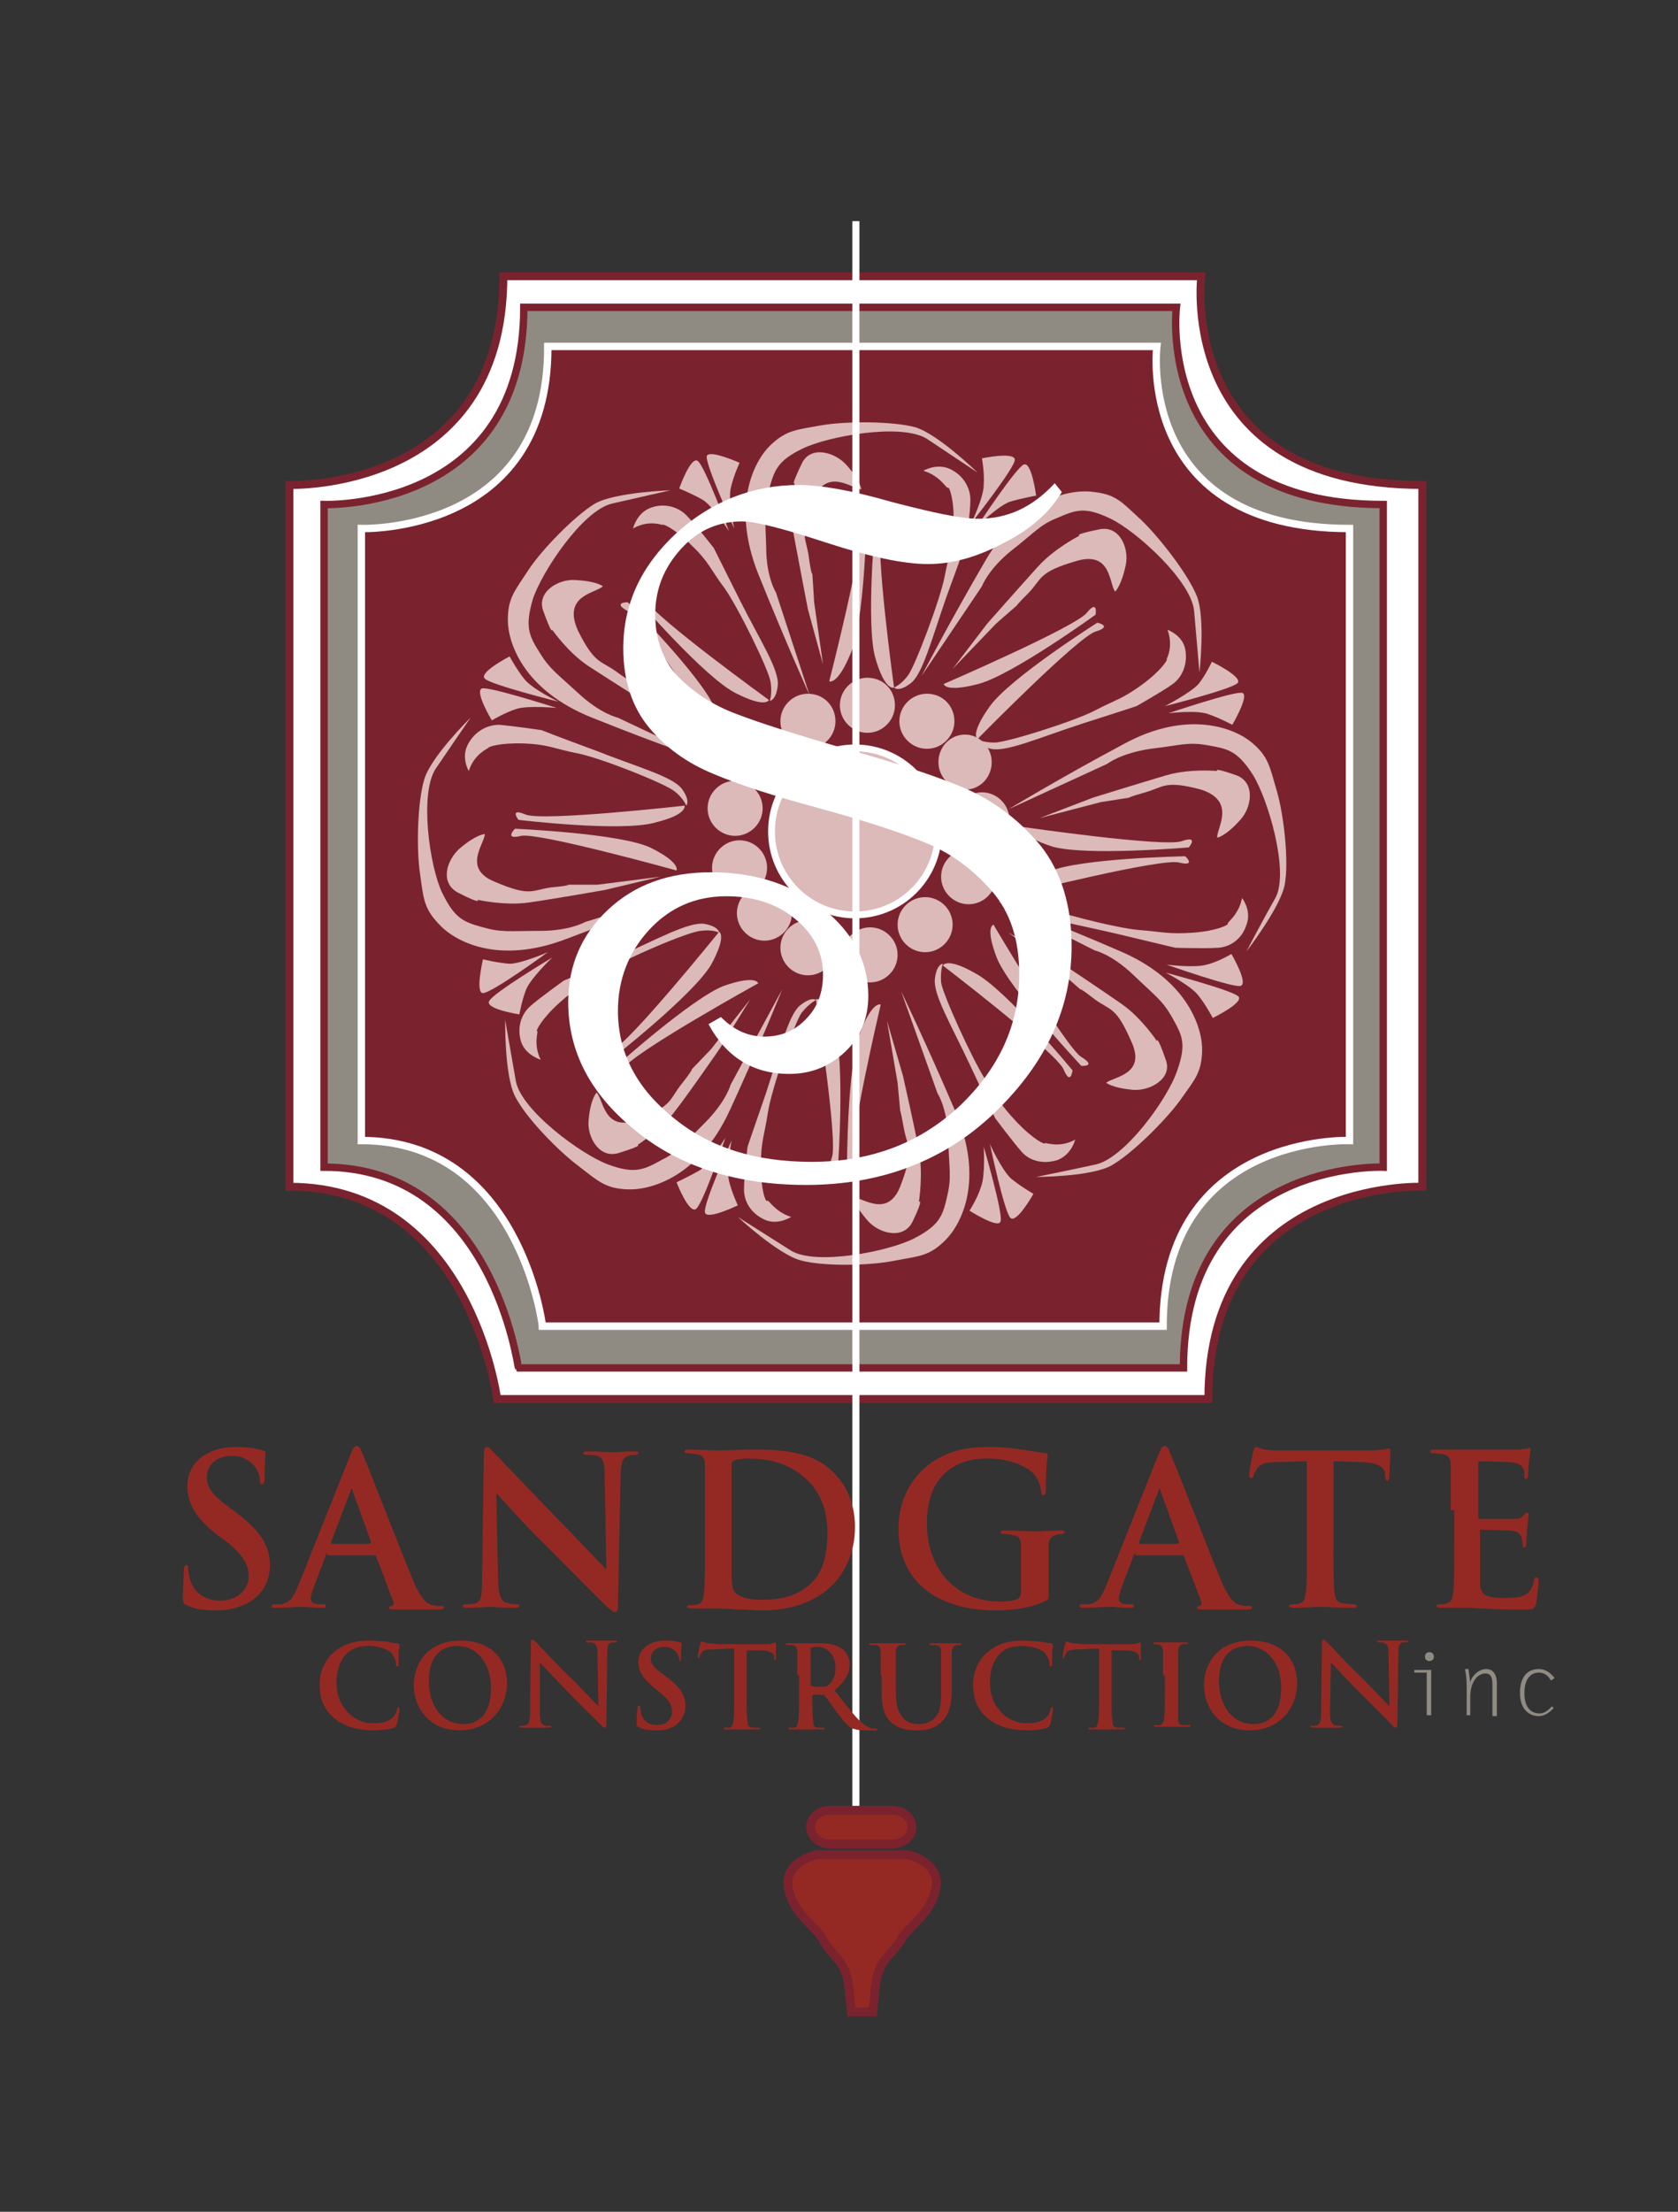
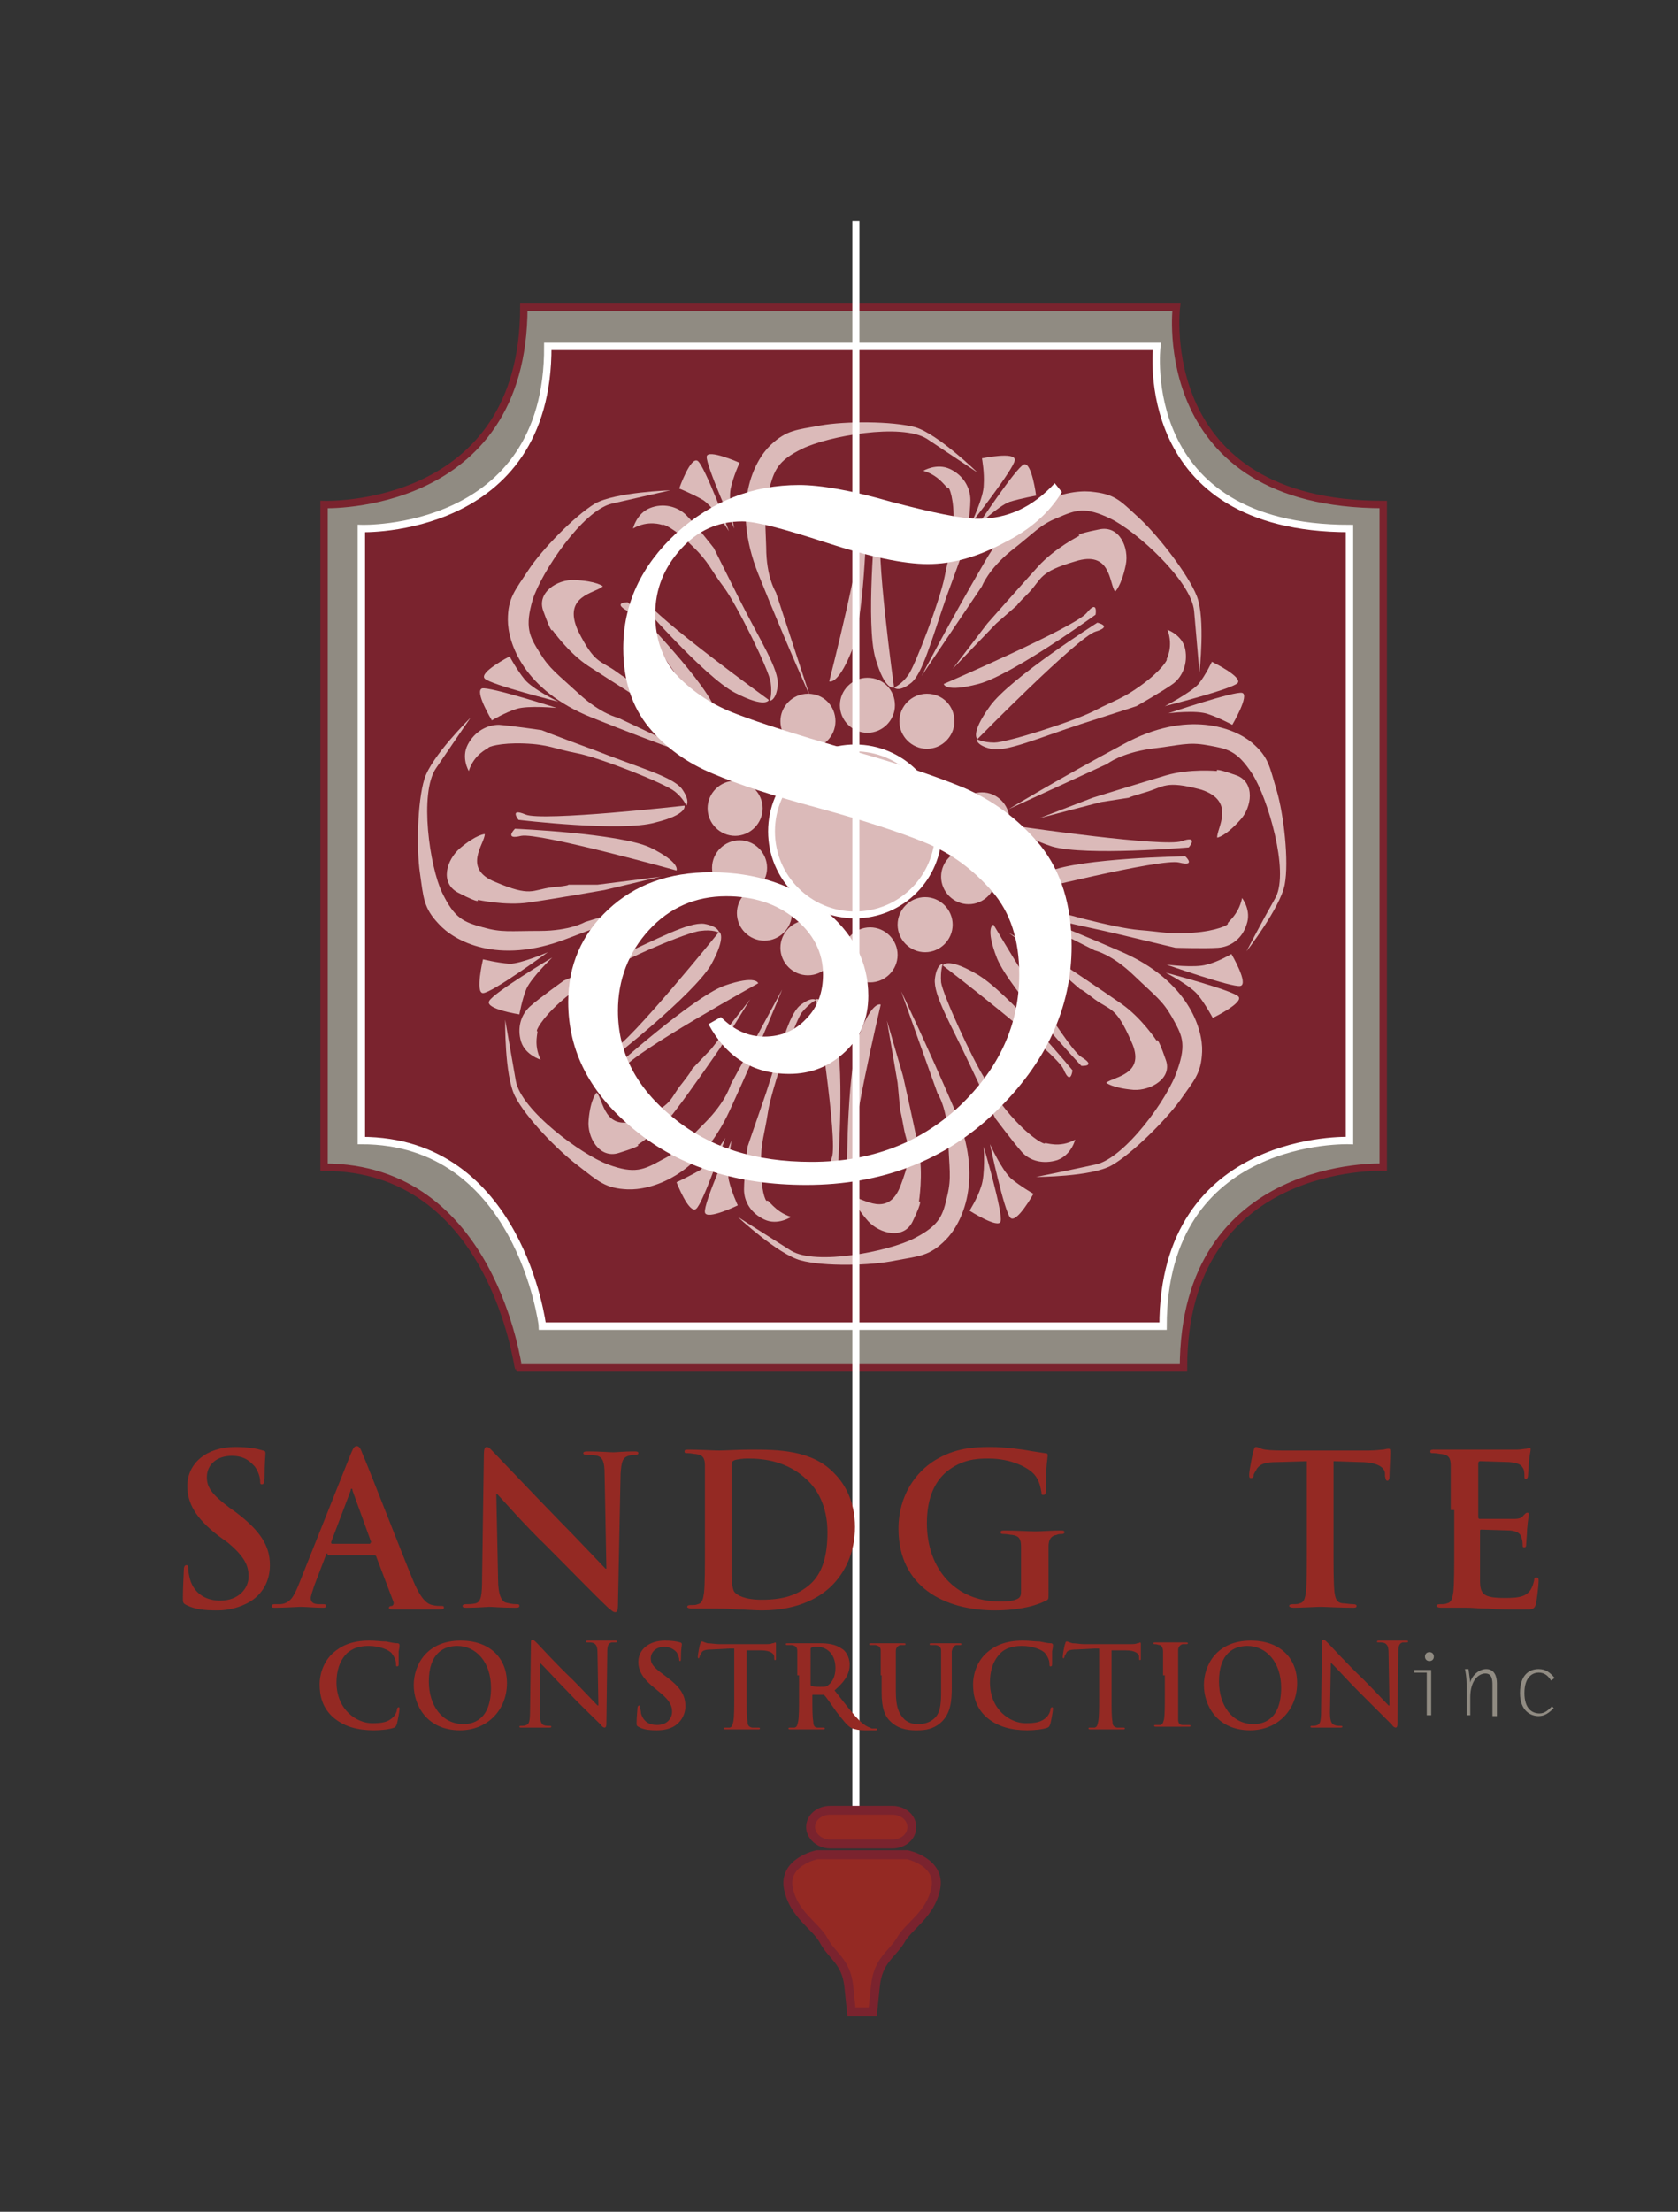
<svg xmlns="http://www.w3.org/2000/svg" version="1.1" id="Layer_1" x="0px" y="0px" viewBox="0 0 189 249" style="enable-background:new 0 0 189 249;" xml:space="preserve">
  <rect x="0" y="0" width="189" height="249" fill="#333333" stroke="none" />
  <style type="text/css">
	.st0{fill:#FFFFFF;stroke:#7A232E;stroke-width:0.886;}
	.st1{fill:#908B82;stroke:#7A232E;stroke-width:0.832;}
	.st2{fill:#7A232E;stroke:#FFFFFF;stroke-width:0.832;}
	.st3{fill:#DBBAB9;}
	.st4{fill:#DBBAB9;stroke:#FFFFFF;stroke-width:0.769;}
	.st5{fill:#FFFFFF;}
	.st6{fill:#908B82;}
	.st7{fill:#942923;}
	.st8{fill:#942923;stroke:#7A232E;}
</style>
-   <path class="st0" d="M32.6,133.6l0-79c0,0,24.1,0.8,24.1-23.5l78.6,0c0,0-2.9,23.5,24.9,23.5l0,79c0,0-24.1-0.9-24.1,23.9l-80.1,0  C56,157.5,52.9,133.6,32.6,133.6z" />
  <path class="st1" d="M36.5,131.4l0-74.6c0,0,22.5,0.8,22.5-22.2l73.5,0c0,0-2.7,22.2,23.3,22.2l0,74.6c0,0-22.5-0.9-22.5,22.6  l-74.9,0C58.3,153.9,55.5,131.4,36.5,131.4z" />
  <path class="st2" d="M40.7,128.4l0-68.9c0,0,21.1,0.7,21-20.5l68.6,0c0,0-2.5,20.5,21.7,20.5l0,68.9c0,0-21-0.8-21,20.9l-69.9,0  C61.1,149.2,58.5,128.4,40.7,128.4z" />
  <g>
    <path class="st3" d="M136.5,74.5c0,0,3.5,1.7,2.9,2.4c-0.7,0.7-8.2,2.6-8.2,2.6s2.9-1.5,3.8-2.5C135.8,76,136.5,74.5,136.5,74.5z" />
    <path class="st3" d="M138.8,81.6c0,0,2-3.4,1.1-3.6c-0.9-0.2-8.3,2.3-8.3,2.3s3.2-0.4,4.5,0.1C137.3,80.8,138.8,81.6,138.8,81.6z" />
  </g>
  <g>
    <path class="st3" d="M138.7,107.4c0,0,2,3.4,1,3.6c-0.9,0.2-8.3-2.4-8.3-2.4s3.2,0.4,4.5,0C137.2,108.3,138.7,107.4,138.7,107.4z" />
    <path class="st3" d="M136.6,114.6c0,0,3.5-1.7,2.9-2.4c-0.6-0.7-8.2-2.7-8.2-2.7s2.9,1.5,3.7,2.6   C135.8,113.1,136.6,114.6,136.6,114.6z" />
  </g>
  <path class="st3" d="M100.8,79.4c0,1.7-1.4,3.1-3.1,3.1c-1.7,0-3.1-1.4-3.1-3.1c0-1.7,1.4-3.1,3.1-3.1  C99.5,76.3,100.8,77.7,100.8,79.4z" />
  <path class="st3" d="M107.5,81.2c0,1.7-1.4,3.1-3.1,3.1c-1.7,0-3.1-1.4-3.1-3.1c0-1.7,1.4-3.1,3.1-3.1  C106.2,78.1,107.5,79.5,107.5,81.2z" />
-   <path class="st3" d="M111.7,85.8c0,1.7-1.3,3.1-3,3.1c-1.6,0-3-1.4-3-3.1c0-1.7,1.3-3.1,3-3.1C110.3,82.7,111.7,84.1,111.7,85.8z" />
  <path class="st3" d="M113.7,92.3c0,1.7-1.4,3.1-3.1,3.1c-1.7,0-3.1-1.4-3.1-3.1c0-1.7,1.4-3.1,3.1-3.1  C112.3,89.2,113.7,90.6,113.7,92.3z" />
  <path class="st3" d="M112.2,98.7c0,1.7-1.4,3.1-3.1,3.1c-1.7,0-3.1-1.4-3.1-3.1c0-1.7,1.4-3.1,3.1-3.1S112.2,97,112.2,98.7z" />
  <path class="st3" d="M107.3,104.1c0,1.7-1.4,3.1-3.1,3.1c-1.7,0-3.1-1.4-3.1-3.1c0-1.7,1.4-3.1,3.1-3.1  C105.9,101,107.3,102.4,107.3,104.1z" />
  <path class="st3" d="M94.1,81.2c0,1.7-1.4,3.1-3.1,3.1c-1.7,0-3.1-1.4-3.1-3.1c0-1.7,1.4-3.1,3.1-3.1C92.8,78.1,94.1,79.5,94.1,81.2  z" />
  <path class="st3" d="M88.5,84.8c0,1.7-1.4,3.1-3.1,3.1s-3.1-1.4-3.1-3.1c0-1.7,1.4-3.1,3.1-3.1S88.5,83.1,88.5,84.8z" />
  <path class="st3" d="M85.9,91c0,1.7-1.4,3.1-3.1,3.1c-1.7,0-3.1-1.4-3.1-3.1c0-1.7,1.4-3.1,3.1-3.1C84.5,87.9,85.9,89.3,85.9,91z" />
  <path class="st3" d="M86.4,97.7c0,1.7-1.4,3.1-3.1,3.1c-1.7,0-3.1-1.4-3.1-3.1c0-1.7,1.4-3.1,3.1-3.1C85,94.6,86.4,96,86.4,97.7z" />
  <path class="st3" d="M89.2,102.8c0,1.7-1.4,3.1-3.1,3.1c-1.7,0-3.1-1.4-3.1-3.1c0-1.7,1.4-3.1,3.1-3.1  C87.9,99.7,89.2,101.1,89.2,102.8z" />
  <path class="st3" d="M94.1,106.7c0,1.7-1.4,3.1-3.1,3.1c-1.7,0-3.1-1.4-3.1-3.1c0-1.7,1.4-3.1,3.1-3.1  C92.8,103.6,94.1,105,94.1,106.7z" />
  <path class="st3" d="M101.1,107.5c0,1.7-1.4,3.1-3.1,3.1c-1.7,0-3.1-1.4-3.1-3.1c0-1.7,1.4-3.1,3.1-3.1  C99.7,104.4,101.1,105.8,101.1,107.5z" />
  <path class="st4" d="M105.7,93.6c0,5.2-4.2,9.4-9.4,9.4c-5.2,0-9.4-4.2-9.4-9.4c0-5.2,4.2-9.4,9.4-9.4  C101.5,84.2,105.7,88.4,105.7,93.6z" />
  <g>
    <path class="st3" d="M81,83.5c0,0-8.5-13.7-10.3-14.7c-1.8-1,0-1,0-1s8.2,8.2,9.8,11.9C82,83.3,81,83.5,81,83.5z" />
    <path class="st3" d="M86.6,78.8c0,0-13-9.4-13.9-11.3c-0.9-1.9-1-0.1-1-0.1s7.6,8.8,11.1,10.6C86.3,79.8,86.6,78.8,86.6,78.8z" />
    <path class="st3" d="M67.9,66c0,0-0.7-0.6-3.2-0.7c-1.9-0.1-4.3,1.4-3.5,3.5c1,2.8,1,2.1,1,2.1s1.8,2.6,4.1,4.1   c2.3,1.5,7.2,4.6,7.2,4.6l5.7,3.1l-5.8-4.1L71,76.6c0,0,0.2,0.3-1.6-1c-1.8-1.3-2.4-0.8-4.3-4.6C63.3,67,67.1,66.8,67.9,66z" />
    <path class="st3" d="M71.3,59.5c0,0,0.4-1.7,1.9-2.3c1.5-0.6,3.1-0.2,4.1,0.8c1,1,3.1,3.7,3.1,3.7s0.6,1.2,2.9,5.8   c2.3,4.6,4.5,7.9,4.3,9.7c-0.2,1.7-0.9,1.7-0.9,1.7s0.3-0.7,0.1-2.1c-0.2-1.4-3.7-8.5-5.2-10.6c-1.6-2.1-1.7-2.9-3.7-4.8   c-1.9-1.9-3.3-2.5-3.3-2.3C74.6,59.1,73,58.5,71.3,59.5z" />
    <path class="st3" d="M75.5,55.2c0,0-6.2,0.2-8.5,1.5c-2.3,1.4-6,5.2-7.5,7.5c-1.5,2.3-2.3,3.1-2.3,5.6c0,2.5,1.7,7.9,9.5,11   c7.7,3.1,13.9,5.2,13.9,5.2l-11-5.2c0,0-1.9-0.4-4.4-2.7c-2.5-2.3-3.3-2.8-4.4-4.6c-1.2-1.9-1.7-2.9-0.8-6c1-3.1,5.6-10,8.9-10.8   C72,56,75.5,55.2,75.5,55.2z" />
  </g>
  <path class="st3" d="M76.5,55c0,0,1.3-3.7,2.1-3.1c0.8,0.6,3.5,7.9,3.5,7.9s-1.7-2.7-2.9-3.5C78,55.6,76.5,55,76.5,55z" />
  <path class="st3" d="M83.3,52.1c0,0-3.6-1.6-3.7-0.7c-0.1,1,3.1,8.1,3.1,8.1s-0.7-3.1-0.4-4.5C82.6,53.6,83.3,52.1,83.3,52.1z" />
  <path class="st3" d="M110.6,51.6c0,0,3.8-0.8,3.7,0.2c-0.1,1-4.9,7.1-4.9,7.1s1.4-2.9,1.4-4.3C110.9,53.2,110.6,51.6,110.6,51.6z" />
  <path class="st3" d="M116.7,55.8c0,0-0.5-3.9-1.4-3.5c-0.9,0.4-5.2,6.9-5.2,6.9s2.3-2.2,3.6-2.7C115,56.1,116.7,55.8,116.7,55.8z" />
  <g>
    <path class="st3" d="M93.4,76.7c0,0,4-15.6,3.5-17.6c-0.5-2,0.7-0.7,0.7-0.7S97.4,70,95.8,73.6C94.3,77.2,93.4,76.7,93.4,76.7z" />
    <path class="st3" d="M100.7,77.4c0,0-2.2-15.9-1.4-17.9c0.7-1.9-0.7-0.8-0.7-0.8s-1.1,11.6,0,15.4C99.7,77.9,100.7,77.4,100.7,77.4   z" />
-     <path class="st3" d="M97,55.1c0,0,0-0.9-1.7-2.8c-1.3-1.4-4-2.2-5-0.1c-1.3,2.7-0.8,2.2-0.8,2.2s-0.6,3.1-0.1,5.8   c0.5,2.7,1.6,8.4,1.6,8.4l1.7,6.2l-1-7l-0.2-3.2c0,0-0.1,0.3-0.4-1.9c-0.3-2.2-1.1-2.3,0.4-6.3C93.1,52.5,95.9,55,97,55.1z" />
    <path class="st3" d="M104,53c0,0,1.5-0.9,3-0.2c1.5,0.7,2.3,2.1,2.3,3.5c0,1.4-0.5,4.8-0.5,4.8s-0.4,1.2-2.2,6.1   c-1.7,4.9-2.7,8.7-4,9.7c-1.4,1.1-1.9,0.5-1.9,0.5s0.8-0.3,1.6-1.4c0.8-1.1,3.6-8.5,4.1-11.1c0.5-2.6,0.9-3.3,1-6   c0.1-2.7-0.5-4.1-0.6-4C106.6,55.1,106,53.6,104,53z" />
    <path class="st3" d="M110.1,53.2c0,0-4.4-4.3-7-5.1c-2.6-0.7-7.9-0.7-10.7-0.2c-2.7,0.5-3.8,0.5-5.6,2.2c-1.8,1.7-4.5,6.7-1.4,14.5   c3.1,7.7,5.8,13.7,5.8,13.7l-3.8-11.6c0,0-1.1-1.7-1.1-5.1c-0.1-3.4-0.3-4.3,0.3-6.4c0.6-2.2,0.9-3.3,3.8-4.7   c2.9-1.4,11.1-2.9,14-1.1C107.1,51.2,110.1,53.2,110.1,53.2z" />
  </g>
  <g>
    <path class="st3" d="M106.3,77c0,0,14.8-6.4,16.1-8c1.3-1.6,1,0.2,1,0.2S114,76,110.2,77C106.4,78,106.3,77,106.3,77z" />
    <path class="st3" d="M110.1,83.2c0,0,11.3-11.5,13.3-12.1c2-0.6,0.2-1,0.2-1s-9.8,6.2-12.1,9.4C109.2,82.7,110.1,83.2,110.1,83.2z" />
    <path class="st3" d="M125.6,66.6c0,0,0.7-0.6,1.2-3c0.4-1.9-0.7-4.5-3-4c-3,0.6-2.2,0.7-2.2,0.7s-2.8,1.4-4.7,3.5   c-1.9,2.1-5.7,6.4-5.7,6.4l-3.9,5.1l4.9-5.1l2.4-2.1c0,0-0.3,0.2,1.3-1.4c1.5-1.6,1.1-2.3,5.2-3.5   C125.2,61.9,124.9,65.7,125.6,66.6z" />
    <path class="st3" d="M131.5,70.9c0,0,1.7,0.6,2,2.2c0.3,1.6-0.3,3.1-1.4,3.9c-1.1,0.8-4.1,2.5-4.1,2.5s-1.2,0.4-6.2,2   c-4.9,1.6-8.5,3.2-10.2,2.8c-1.7-0.4-1.6-1.1-1.6-1.1s0.7,0.4,2,0.4c1.4,0,9-2.4,11.3-3.6c2.3-1.2,3.1-1.3,5.3-2.9   c2.2-1.6,3-2.9,2.8-2.9C131.4,74.2,132.2,72.8,131.5,70.9z" />
    <path class="st3" d="M135.1,75.7c0,0,0.7-6.1-0.3-8.6c-1-2.5-4.3-6.7-6.3-8.6c-2.1-1.9-2.7-2.8-5.2-3.1c-2.5-0.4-8.1,0.5-12.3,7.7   c-4.2,7.2-7.2,13-7.2,13l6.8-10.1c0,0,0.7-1.9,3.3-4c2.7-2.1,3.2-2.9,5.2-3.7c2.1-0.9,3.1-1.3,6,0.1c2.9,1.4,9.1,7,9.4,10.4   C134.8,72.2,135.1,75.7,135.1,75.7z" />
  </g>
  <g>
    <path class="st3" d="M115.2,93.1c0,0,15.9,2.3,17.9,1.6c2-0.7,0.8,0.7,0.8,0.7s-11.6,1-15.4-0.1C114.8,94.1,115.2,93.1,115.2,93.1z   " />
    <path class="st3" d="M115.2,100.5c0,0,15.6-3.9,17.6-3.4c2,0.5,0.7-0.7,0.7-0.7s-11.7,0.2-15.3,1.7   C114.7,99.6,115.2,100.5,115.2,100.5z" />
    <path class="st3" d="M137.1,94.3c0,0,0.9-0.1,2.6-2c1.3-1.4,1.7-4.2-0.4-5c-2.8-1-2.2-0.5-2.2-0.5s-3.1-0.3-5.8,0.5   c-2.7,0.8-8.2,2.5-8.2,2.5l-6,2.3l6.9-1.8l3.2-0.5c0,0-0.3,0,1.8-0.6c2.1-0.6,2.2-1.4,6.3-0.3C139.3,90.2,137,93.3,137.1,94.3z" />
    <path class="st3" d="M139.9,101.1c0,0,1.1,1.4,0.5,3c-0.5,1.6-1.8,2.5-3.2,2.6c-1.4,0.1-4.8,0-4.8,0s-1.3-0.3-6.3-1.5   c-5-1.2-8.9-1.7-10.1-3c-1.2-1.3-0.7-1.8-0.7-1.8s0.4,0.7,1.5,1.4c1.2,0.7,8.9,2.7,11.5,2.9c2.6,0.2,3.3,0.5,6.1,0.3   c2.7-0.2,4-0.9,3.9-1C138.1,103.9,139.5,103.1,139.9,101.1z" />
    <path class="st3" d="M140.4,107.1c0,0,3.8-4.9,4.3-7.5c0.5-2.6-0.1-7.9-0.9-10.6c-0.8-2.7-0.9-3.8-2.8-5.4   c-1.9-1.6-7.2-3.8-14.5,0.2c-7.3,3.9-12.9,7.3-12.9,7.3l11.1-5.1c0,0,1.5-1.2,4.9-1.7c3.4-0.4,4.2-0.8,6.4-0.4   c2.2,0.4,3.3,0.5,5.1,3.3c1.7,2.7,4.1,10.8,2.6,13.8C142,104,140.4,107.1,140.4,107.1z" />
  </g>
  <g>
    <path class="st3" d="M111.9,104.1c0,0,8.2,13.9,9.9,14.9c1.8,1.1,0,1,0,1s-8-8.5-9.5-12.1C110.9,104.3,111.9,104.1,111.9,104.1z" />
    <path class="st3" d="M106.2,108.7c0,0,12.8,9.8,13.6,11.7c0.8,1.9,1,0.1,1,0.1s-7.4-9-10.9-10.9   C106.6,107.7,106.2,108.7,106.2,108.7z" />
    <path class="st3" d="M124.6,121.9c0,0,0.7,0.6,3.1,0.8c1.9,0.1,4.4-1.3,3.6-3.4c-1-2.9-1-2.1-1-2.1s-1.7-2.6-4-4.2   c-2.3-1.6-7.1-4.8-7.1-4.8l-5.6-3.2l5.7,4.3l2.4,2.1c0,0-0.2-0.3,1.6,1.1c1.8,1.3,2.4,0.8,4.1,4.7   C129.2,121,125.4,121.2,124.6,121.9z" />
    <path class="st3" d="M121.1,128.3c0,0-0.4,1.7-2,2.3c-1.6,0.5-3.1,0.1-4-0.9c-0.9-1-3-3.8-3-3.8s-0.6-1.2-2.8-5.9   c-2.2-4.7-4.2-8-4-9.8c0.2-1.7,0.9-1.7,0.9-1.7s-0.3,0.7-0.2,2.1c0.2,1.4,3.5,8.6,4.9,10.8c1.5,2.2,1.7,2.9,3.6,4.9   c1.9,2,3.2,2.6,3.2,2.4C117.8,128.6,119.3,129.3,121.1,128.3z" />
    <path class="st3" d="M116.7,132.5c0,0,6.2,0,8.5-1.3c2.3-1.3,6.1-5.1,7.7-7.3c1.6-2.3,2.4-3,2.5-5.5c0.1-2.5-1.5-8-9.2-11.3   c-7.6-3.3-13.8-5.6-13.8-5.6l10.9,5.5c0,0,1.9,0.4,4.4,2.8c2.5,2.4,3.2,2.8,4.3,4.7c1.1,2,1.7,2.9,0.6,6c-1,3.1-5.9,9.9-9.2,10.6   C120.2,131.8,116.7,132.5,116.7,132.5z" />
  </g>
  <g>
    <path class="st3" d="M99.2,113.1c0,0-3.7,15.7-3.1,17.7c0.5,2-0.7,0.7-0.7,0.7s0-11.7,1.5-15.3C98.3,112.6,99.2,113.1,99.2,113.1z" />
    <path class="st3" d="M91.9,112.5c0,0,2.5,15.9,1.8,17.8c-0.7,2,0.7,0.8,0.7,0.8s0.8-11.6-0.4-15.4C92.9,112,91.9,112.5,91.9,112.5z   " />
    <path class="st3" d="M96.1,134.8c0,0,0.1,0.9,1.7,2.7c1.3,1.4,4,2.1,5,0c1.3-2.7,0.7-2.2,0.7-2.2s0.5-3.1,0-5.8   c-0.5-2.7-1.8-8.4-1.8-8.4l-1.8-6.2l1.2,7l0.3,3.2c0,0,0-0.3,0.4,1.9c0.4,2.2,1.2,2.3-0.3,6.3C100.1,137.3,97.2,134.8,96.1,134.8z" />
    <path class="st3" d="M89.1,137c0,0-1.5,1-3,0.3c-1.5-0.7-2.3-2-2.3-3.4c0-1.4,0.4-4.8,0.4-4.8s0.4-1.2,2.1-6.1   c1.6-4.9,2.5-8.7,3.8-9.8c1.4-1.1,1.8-0.6,1.8-0.6s-0.7,0.3-1.6,1.4c-0.8,1.1-3.4,8.6-3.8,11.2c-0.4,2.6-0.8,3.3-0.8,6   c0,2.7,0.5,4.1,0.7,4C86.5,134.9,87.2,136.4,89.1,137z" />
    <path class="st3" d="M83.1,137c0,0,4.5,4.2,7.1,4.9c2.6,0.7,7.9,0.6,10.7,0c2.7-0.5,3.8-0.5,5.6-2.3c1.8-1.8,4.4-6.8,1.1-14.5   c-3.3-7.7-6.1-13.5-6.1-13.5l4.1,11.5c0,0,1.1,1.6,1.2,5.1c0.1,3.4,0.4,4.3-0.1,6.4c-0.5,2.2-0.8,3.3-3.7,4.8   c-2.9,1.5-11.1,3.1-13.9,1.4C86.1,138.9,83.1,137,83.1,137z" />
  </g>
  <g>
    <path class="st3" d="M116.4,134.4c0,0-1.9,3.4-2.6,2.7c-0.7-0.7-2.3-8.3-2.3-8.3s1.3,2.9,2.4,3.9   C115,133.6,116.4,134.4,116.4,134.4z" />
    <path class="st3" d="M109.2,136.3c0,0,3.3,2.1,3.5,1.2c0.3-0.9-1.9-8.4-1.9-8.4s0.2,3.2-0.3,4.5   C110.1,134.9,109.2,136.3,109.2,136.3z" />
  </g>
  <g>
    <path class="st3" d="M85.4,110.7c0,0-14.1,7.8-15.2,9.6c-1.1,1.7-1-0.1-1-0.1s8.7-7.8,12.3-9.2C85.2,109.7,85.4,110.7,85.4,110.7z" />
    <path class="st3" d="M81,104.9c0,0-10.1,12.5-12,13.3c-1.9,0.8-0.1,1-0.1,1s9.2-7.2,11.2-10.6C81.9,105.3,81,104.9,81,104.9z" />
    <path class="st3" d="M67.2,123c0,0-0.7,0.7-0.9,3.1c-0.2,1.9,1.2,4.4,3.4,3.7c2.9-0.9,2.1-0.9,2.1-0.9s2.7-1.7,4.3-3.9   c1.7-2.2,5-7,5-7l3.4-5.5l-4.4,5.6l-2.2,2.3c0,0,0.3-0.2-1.1,1.6c-1.4,1.7-0.9,2.4-4.8,4C68,127.6,68,123.8,67.2,123z" />
    <path class="st3" d="M60.9,119.3c0,0-1.7-0.5-2.2-2c-0.5-1.6,0-3.1,1-4c1-0.9,3.8-2.9,3.8-2.9s1.2-0.5,5.9-2.6   c4.7-2.1,8.1-4,9.9-3.8c1.7,0.3,1.7,1,1.7,1s-0.7-0.4-2.1-0.2c-1.4,0.1-8.7,3.2-10.9,4.7c-2.2,1.4-3,1.6-5,3.4   c-2,1.8-2.7,3.2-2.5,3.2C60.7,116,60,117.5,60.9,119.3z" />
    <path class="st3" d="M56.9,114.8c0,0-0.1,6.2,1.1,8.6c1.2,2.4,4.9,6.2,7.2,7.9c2.2,1.7,3,2.5,5.5,2.6c2.5,0.1,8-1.3,11.5-8.9   c3.5-7.6,5.9-13.6,5.9-13.6l-5.8,10.7c0,0-0.5,1.9-2.9,4.3c-2.4,2.4-2.9,3.2-4.9,4.2c-2,1.1-3,1.6-6,0.5c-3-1.1-9.8-6.1-10.4-9.4   C57.5,118.3,56.9,114.8,56.9,114.8z" />
  </g>
  <g>
    <path class="st3" d="M83.1,135.7c0,0-3.5,1.7-3.7,0.8c-0.2-1,3-8.1,3-8.1s-0.6,3.2-0.3,4.5C82.4,134.2,83.1,135.7,83.1,135.7z" />
    <path class="st3" d="M76.2,133.1c0,0,1.4,3.6,2.2,3c0.8-0.6,3.3-8,3.3-8s-1.7,2.7-2.8,3.6C77.7,132.4,76.2,133.1,76.2,133.1z" />
  </g>
  <g>
    <path class="st3" d="M76.2,98c0,0-15.5-4.3-17.5-3.9c-2,0.5-0.7-0.8-0.7-0.8s11.7,0.5,15.2,2.1C76.7,97.1,76.2,98,76.2,98z" />
    <path class="st3" d="M77.1,90.7c0,0-16,1.8-17.9,1c-1.9-0.8-0.8,0.6-0.8,0.6s11.6,1.4,15.4,0.3C77.5,91.7,77.1,90.7,77.1,90.7z" />
    <path class="st3" d="M54.6,93.9c0,0-0.9,0-2.8,1.6c-1.5,1.3-2.3,3.9-0.2,5c2.7,1.4,2.2,0.8,2.2,0.8s3.1,0.7,5.8,0.3   c2.8-0.4,8.5-1.4,8.5-1.4l6.3-1.5l-7.1,0.9L64,99.6c0,0,0.3,0.1-1.9,0.3c-2.2,0.3-2.3,1.1-6.3-0.6C52,97.8,54.6,95,54.6,93.9z" />
    <path class="st3" d="M52.8,86.8c0,0-0.9-1.5-0.1-3c0.8-1.5,2.2-2.2,3.5-2.2c1.4,0.1,4.8,0.6,4.8,0.6s1.2,0.5,6.1,2.3   c4.8,1.9,8.6,2.9,9.7,4.3c1,1.4,0.5,1.9,0.5,1.9s-0.3-0.8-1.3-1.6c-1.1-0.9-8.4-3.8-11-4.3c-2.6-0.5-3.2-1-6-1.1   c-2.7-0.1-4.1,0.4-4,0.5C54.9,84.3,53.4,84.9,52.8,86.8z" />
    <path class="st3" d="M53,80.8c0,0-4.4,4.3-5.2,6.9c-0.8,2.6-0.9,7.9-0.5,10.6c0.4,2.8,0.4,3.9,2.1,5.7c1.7,1.9,6.6,4.7,14.4,1.7   c7.8-2.9,13.8-5.5,13.8-5.5l-11.7,3.6c0,0-1.7,1-5.1,1c-3.4,0-4.3,0.2-6.4-0.4c-2.2-0.6-3.2-1-4.6-3.9c-1.4-2.9-2.6-11.2-0.7-14   C51,83.7,53,80.8,53,80.8z" />
  </g>
  <g>
    <path class="st3" d="M55.4,81.1c0,0-2-3.3-1.1-3.6c0.9-0.2,8.4,2.2,8.4,2.2s-3.2-0.3-4.5,0.1C56.9,80.2,55.4,81.1,55.4,81.1z" />
    <path class="st3" d="M57.4,73.9c0,0-3.5,1.8-2.8,2.5c0.7,0.7,8.3,2.6,8.3,2.6s-2.9-1.4-3.8-2.5C58.2,75.4,57.4,73.9,57.4,73.9z" />
  </g>
  <g>
    <path class="st3" d="M58.5,114.2c0,0-3.9-0.6-3.4-1.5c0.4-0.9,7.1-4.9,7.1-4.9s-2.3,2.2-2.9,3.5C58.8,112.5,58.5,114.2,58.5,114.2z   " />
    <path class="st3" d="M54.4,108c0,0-0.9,3.8,0,3.8c1,0,7.3-4.6,7.3-4.6s-3,1.3-4.3,1.3C56,108.4,54.4,108,54.4,108z" />
  </g>
  <g>
    <path class="st5" d="M119.6,55.4c-1.4,2.3-3.5,4.2-6.5,5.7c-3,1.6-5.8,2.4-8.6,2.4c-2.7,0-6.5-0.8-11.4-2.4c-4.9-1.6-8-2.4-9.5-2.4   c-2.7,0-5,1-6.9,3.1c-1.9,2.1-2.9,4.5-2.9,7.4c0,2.8,0.9,5.2,2.6,7c1.8,1.8,3.9,3.2,6.6,4.2c2.6,1,6.7,2.3,12.2,3.9   c5.5,1.5,10,3,13.4,4.4c3.4,1.5,6.2,3.6,8.6,6.5c2.3,2.9,3.5,6.7,3.5,11.3c0,7-2.9,13.2-8.6,18.7c-5.7,5.5-12.9,8.2-21.3,8.2   c-7.7,0-14.2-2-19.2-6.1c-5.1-4.1-7.6-8.9-7.6-14.5c0-4.1,1.5-7.6,4.5-10.4c3-2.8,6.8-4.2,11.6-4.2c5,0,9.2,1.4,12.6,4.1   c3.4,2.7,5.1,6,5.1,9.8c0,2.6-0.9,4.7-2.6,6.3c-1.8,1.7-3.9,2.5-6.3,2.5c-4.1,0-7.1-1.9-9.1-5.6l1.4-0.8c1.5,1.5,3.1,2.2,4.9,2.2   c1.9,0,3.5-0.7,4.7-2c1.3-1.3,1.9-3,1.9-5c0-2.5-1.1-4.6-3.2-6.3c-2.1-1.7-4.7-2.5-7.7-2.5c-3.5,0-6.4,1.3-8.7,3.8   c-2.3,2.5-3.5,5.6-3.5,9.1c0,4.7,2.1,8.7,6.2,12c4.1,3.4,9.3,5,15.6,5c6.7,0,12.2-2.1,16.7-6.3c4.4-4.2,6.7-9.1,6.7-14.8   c0-3.9-1-7-3.1-9.4c-2.1-2.4-4.5-4.2-7.4-5.4c-2.9-1.2-6.9-2.5-12-3.9c-5.2-1.4-9.2-2.7-12-3.9c-2.9-1.2-5.3-2.9-7.2-5.2   c-1.9-2.3-2.9-5.3-2.9-8.9c0-5,2-9.3,6-13c4-3.6,8.6-5.4,13.8-5.4c2.4,0,5.9,0.6,10.4,1.9c4.6,1.2,7.8,1.9,9.8,1.9   c3.3,0,6.1-1.3,8.6-4L119.6,55.4z" />
  </g>
  <rect x="96" y="24.9" class="st5" width="0.8" height="180.8" />
  <g>
    <path class="st6" d="M160.8,188.3h-1.5V188h1.9v5.1h-0.5V188.3z M161.5,186.5c0,0.3-0.2,0.5-0.5,0.5c-0.3,0-0.5-0.2-0.5-0.5   c0-0.3,0.2-0.5,0.5-0.5C161.3,186,161.5,186.2,161.5,186.5z" />
    <path class="st6" d="M165.7,193.1h-0.5v-2.6c0-0.9,0-1.7-0.2-2.6h0.4l0.2,1.5h0c0.2-0.8,1-1.5,1.8-1.5c0.9,0,1.2,0.8,1.2,1.6v3.7   h-0.5v-3.4c0-0.6,0-1.4-0.8-1.4c-0.7,0-1.7,0.7-1.7,2.7V193.1z" />
    <path class="st6" d="M175,192.3c-0.5,0.5-1,0.9-1.7,0.9c-0.9,0-2.1-0.6-2.1-2.6c0-2.1,1.1-2.7,2.1-2.7c0.8,0,1.3,0.4,1.8,1   l-0.4,0.3c-0.3-0.5-0.7-0.9-1.4-0.9c-0.6,0-1.6,0.4-1.6,2.3c0,1.8,0.9,2.3,1.7,2.3c0.6,0,1-0.4,1.4-0.8L175,192.3z" />
  </g>
  <g>
    <path class="st7" d="M21,180.7c-0.4-0.2-0.4-0.3-0.4-0.8c0-1.3,0.1-2.7,0.1-3.1c0-0.4,0.1-0.6,0.3-0.6c0.2,0,0.2,0.2,0.2,0.4   c0,0.3,0.1,0.8,0.2,1.2c0.5,1.7,1.9,2.4,3.4,2.4c2.1,0,3.2-1.4,3.2-2.7c0-1.2-0.4-2.2-2.3-3.8l-1.1-0.8c-2.6-2-3.5-3.7-3.5-5.6   c0-2.6,2.2-4.4,5.4-4.4c1.5,0,2.5,0.2,3.1,0.4c0.2,0,0.3,0.1,0.3,0.3c0,0.3-0.1,1-0.1,2.8c0,0.5-0.1,0.7-0.3,0.7   c-0.2,0-0.2-0.1-0.2-0.4c0-0.2-0.1-0.9-0.6-1.6c-0.4-0.4-1-1.2-2.6-1.2c-1.7,0-2.8,1-2.8,2.4c0,1.1,0.5,1.9,2.5,3.4l0.7,0.5   c2.8,2.1,3.9,3.8,3.9,6c0,1.4-0.5,3-2.2,4.1c-1.2,0.7-2.5,1-3.7,1C23,181.3,22,181.2,21,180.7z" />
    <path class="st7" d="M36.9,174.9c-0.1,0-0.2,0-0.2,0.2l-1.3,3.4c-0.2,0.6-0.4,1.2-0.4,1.4c0,0.4,0.2,0.7,0.9,0.7h0.4   c0.3,0,0.4,0,0.4,0.2c0,0.2-0.1,0.2-0.4,0.2c-0.8,0-1.8-0.1-2.5-0.1c-0.3,0-1.6,0.1-2.8,0.1c-0.3,0-0.4,0-0.4-0.2   c0-0.1,0.1-0.2,0.3-0.2c0.2,0,0.5,0,0.7,0c1.1-0.1,1.5-0.9,2-2.1l5.9-14.8c0.3-0.7,0.4-0.9,0.7-0.9c0.2,0,0.4,0.2,0.6,0.8   c0.6,1.3,4.3,10.9,5.8,14.5c0.9,2.1,1.6,2.5,2.1,2.6c0.4,0.1,0.7,0.1,1,0.1c0.2,0,0.3,0,0.3,0.2c0,0.2-0.2,0.2-1.1,0.2   c-0.8,0-2.6,0-4.4,0c-0.4,0-0.7,0-0.7-0.2c0-0.1,0.1-0.2,0.3-0.2c0.2,0,0.3-0.3,0.2-0.5l-1.9-5c0-0.1-0.1-0.2-0.2-0.2H36.9z    M41.7,173.7c0.1,0,0.1-0.1,0.1-0.1l-2.1-5.8c0-0.1,0-0.2-0.1-0.2c-0.1,0-0.1,0.1-0.1,0.2l-2.2,5.8c0,0.1,0,0.2,0.1,0.2H41.7z" />
    <path class="st7" d="M56.1,177.8c0,1.8,0.4,2.4,0.8,2.6c0.4,0.1,0.8,0.2,1.2,0.2c0.3,0,0.4,0,0.4,0.2c0,0.2-0.2,0.2-0.5,0.2   c-1.5,0-2.5-0.1-2.9-0.1c-0.2,0-1.3,0.1-2.5,0.1c-0.3,0-0.5,0-0.5-0.2c0-0.1,0.1-0.2,0.4-0.2c0.3,0,0.7,0,1.1-0.1   c0.6-0.2,0.7-0.9,0.7-2.9l0.2-13.9c0-0.5,0.1-0.8,0.3-0.8c0.3,0,0.5,0.3,0.9,0.7c0.3,0.3,3.9,4.1,7.3,7.6c1.6,1.6,4.8,5,5.2,5.4   h0.1l-0.2-10.6c0-1.4-0.2-1.9-0.8-2.1c-0.4-0.1-0.9-0.1-1.2-0.1c-0.3,0-0.4-0.1-0.4-0.2c0-0.2,0.3-0.2,0.6-0.2   c1.2,0,2.4,0.1,2.8,0.1c0.3,0,1.2-0.1,2.3-0.1c0.3,0,0.5,0,0.5,0.2c0,0.1-0.1,0.2-0.4,0.2c-0.2,0-0.4,0-0.7,0.1   c-0.7,0.2-0.8,0.7-0.9,2l-0.3,14.9c0,0.5-0.1,0.7-0.3,0.7c-0.3,0-0.5-0.3-0.8-0.5c-1.5-1.4-4.5-4.5-6.9-6.9   c-2.6-2.5-5.2-5.5-5.6-5.9h-0.1L56.1,177.8z" />
    <path class="st7" d="M79.4,170c0-3.6,0-4.2,0-5c0-0.8-0.2-1.2-1-1.3c-0.2,0-0.6-0.1-0.9-0.1c-0.3,0-0.4,0-0.4-0.2   c0-0.2,0.2-0.2,0.5-0.2c1.2,0,2.7,0.1,3.4,0.1c0.7,0,2.2-0.1,3.6-0.1c2.9,0,6.9,0,9.4,2.7c1.2,1.2,2.3,3.2,2.3,6   c0,3-1.2,5.2-2.6,6.6c-1.1,1.1-3.5,2.8-7.9,2.8c-0.8,0-1.8-0.1-2.7-0.1c-0.9-0.1-1.7-0.1-2.3-0.1c-0.3,0-0.8,0-1.3,0   c-0.5,0-1.2,0-1.6,0c-0.3,0-0.5-0.1-0.5-0.2c0-0.1,0.1-0.2,0.4-0.2c0.4,0,0.6,0,0.8-0.1c0.5-0.1,0.6-0.6,0.7-1.3   c0.1-1,0.1-2.8,0.1-5V170z M82.4,172.6c0,2.5,0,4.3,0,4.8c0,0.6,0.1,1.5,0.3,1.8c0.3,0.4,1.2,0.9,3.1,0.9c2.4,0,4-0.5,5.4-1.7   c1.5-1.3,2-3.4,2-5.9c0-3-1.2-4.9-2.3-5.9c-2.2-2.1-4.8-2.4-6.7-2.4c-0.5,0-1.3,0.1-1.5,0.2c-0.2,0.1-0.3,0.2-0.3,0.5   c0,0.8,0,2.8,0,4.7V172.6z" />
    <path class="st7" d="M118.1,179.4c0,0.6,0,0.7-0.3,0.8c-1.5,0.8-3.8,1.1-5.7,1.1c-5.8,0-10.9-2.7-10.9-9.2c0-3.8,2-6.4,4.1-7.7   c2.3-1.4,4.4-1.5,6.3-1.5c1.6,0,3.7,0.3,4.2,0.4c0.5,0.1,1.3,0.2,1.9,0.3c0.3,0,0.3,0.1,0.3,0.3c0,0.3-0.2,0.9-0.2,3.9   c0,0.4-0.1,0.5-0.3,0.5c-0.2,0-0.2-0.1-0.2-0.3c-0.1-0.5-0.2-1.3-0.8-2c-0.7-0.8-2.6-1.8-5.2-1.8c-1.3,0-3,0.1-4.7,1.5   c-1.3,1.1-2.2,2.9-2.2,5.8c0,5.1,3.2,8.8,8.2,8.8c0.6,0,1.4,0,2-0.3c0.4-0.2,0.4-0.5,0.4-0.9v-2.2c0-1.2,0-2.1,0-2.8   c0-0.8-0.2-1.2-1-1.3c-0.2,0-0.6-0.1-0.9-0.1c-0.2,0-0.4,0-0.4-0.2c0-0.2,0.2-0.2,0.5-0.2c1.2,0,2.7,0.1,3.4,0.1   c0.7,0,2-0.1,2.8-0.1c0.3,0,0.5,0,0.5,0.2c0,0.1-0.1,0.2-0.3,0.2c-0.2,0-0.4,0-0.6,0.1c-0.6,0.1-0.9,0.5-0.9,1.3c0,0.7,0,1.7,0,2.8   V179.4z" />
-     <path class="st7" d="M127.9,174.9c-0.1,0-0.2,0-0.2,0.2l-1.3,3.4c-0.2,0.6-0.4,1.2-0.4,1.4c0,0.4,0.2,0.7,0.9,0.7h0.4   c0.3,0,0.4,0,0.4,0.2c0,0.2-0.1,0.2-0.4,0.2c-0.8,0-1.8-0.1-2.5-0.1c-0.3,0-1.6,0.1-2.8,0.1c-0.3,0-0.4,0-0.4-0.2   c0-0.1,0.1-0.2,0.3-0.2c0.2,0,0.5,0,0.7,0c1.1-0.1,1.5-0.9,2-2.1l5.9-14.8c0.3-0.7,0.4-0.9,0.7-0.9c0.2,0,0.4,0.2,0.6,0.8   c0.6,1.3,4.3,10.9,5.8,14.5c0.9,2.1,1.6,2.5,2.1,2.6c0.4,0.1,0.7,0.1,1,0.1c0.2,0,0.3,0,0.3,0.2c0,0.2-0.2,0.2-1.1,0.2   c-0.8,0-2.6,0-4.4,0c-0.4,0-0.7,0-0.7-0.2c0-0.1,0.1-0.2,0.3-0.2c0.2,0,0.3-0.3,0.2-0.5l-1.9-5c0-0.1-0.1-0.2-0.2-0.2H127.9z    M132.7,173.7c0.1,0,0.1-0.1,0.1-0.1l-2.1-5.8c0-0.1,0-0.2-0.1-0.2c-0.1,0-0.1,0.1-0.1,0.2l-2.2,5.8c0,0.1,0,0.2,0.1,0.2H132.7z" />
    <path class="st7" d="M147.4,164.5l-3.5,0.1c-1.4,0-1.9,0.2-2.3,0.7c-0.2,0.4-0.4,0.6-0.4,0.8c0,0.2-0.1,0.3-0.3,0.3   c-0.2,0-0.2-0.1-0.2-0.4c0-0.4,0.4-2.5,0.5-2.7c0.1-0.3,0.1-0.4,0.3-0.4c0.2,0,0.4,0.2,1,0.3c0.7,0.1,1.6,0.1,2.4,0.1h9.3   c0.8,0,1.3-0.1,1.6-0.1c0.4-0.1,0.5-0.1,0.6-0.1c0.2,0,0.2,0.1,0.2,0.5c0,0.5-0.1,2.1-0.1,2.7c0,0.2-0.1,0.4-0.2,0.4   c-0.2,0-0.2-0.1-0.3-0.5l0-0.3c0-0.6-0.7-1.3-2.8-1.3l-3-0.1v9.7c0,2.2,0,4,0.1,5c0.1,0.7,0.2,1.2,0.9,1.3c0.3,0,0.8,0.1,1.2,0.1   c0.3,0,0.4,0.1,0.4,0.2c0,0.2-0.2,0.2-0.4,0.2c-1.6,0-3-0.1-3.7-0.1c-0.5,0-2,0.1-3,0.1c-0.3,0-0.5-0.1-0.5-0.2   c0-0.1,0.1-0.2,0.4-0.2c0.4,0,0.6,0,0.8-0.1c0.5-0.1,0.6-0.6,0.7-1.3c0.1-1,0.1-2.8,0.1-5V164.5z" />
    <path class="st7" d="M163.4,170c0-3.6,0-4.2,0-5c0-0.8-0.2-1.2-1-1.3c-0.2,0-0.6-0.1-0.9-0.1c-0.3,0-0.4,0-0.4-0.2   c0-0.2,0.2-0.2,0.5-0.2c0.6,0,1.3,0,1.9,0c0.6,0,1.2,0,1.5,0c0.8,0,5.4,0,5.9,0c0.4,0,0.8-0.1,1-0.1c0.1,0,0.3-0.1,0.4-0.1   c0.1,0,0.1,0.1,0.1,0.2c0,0.2-0.1,0.4-0.2,1.5c0,0.2-0.1,1.3-0.1,1.5c0,0.1-0.1,0.3-0.2,0.3c-0.2,0-0.2-0.1-0.2-0.3   c0-0.2,0-0.6-0.1-0.8c-0.2-0.4-0.4-0.7-1.6-0.8c-0.4,0-2.9-0.1-3.3-0.1c-0.1,0-0.2,0.1-0.2,0.2v6c0,0.2,0,0.3,0.2,0.3   c0.5,0,3.2,0,3.8,0c0.6,0,0.9-0.1,1.1-0.4c0.2-0.2,0.3-0.3,0.4-0.3c0.1,0,0.2,0,0.2,0.2c0,0.1-0.1,0.5-0.2,1.7   c0,0.5-0.1,1.4-0.1,1.6c0,0.2,0,0.4-0.2,0.4c-0.2,0-0.2-0.1-0.2-0.2c0-0.2,0-0.5-0.1-0.8c-0.1-0.5-0.4-0.8-1.3-0.9   c-0.4,0-2.8-0.1-3.3-0.1c-0.1,0-0.1,0.1-0.1,0.2v1.9c0,0.8,0,3,0,3.6c0,1.6,0.4,2,2.8,2c0.6,0,1.6,0,2.2-0.3   c0.6-0.3,0.9-0.8,1.1-1.7c0-0.3,0.1-0.3,0.3-0.3c0.2,0,0.2,0.2,0.2,0.4c0,0.5-0.2,2.1-0.3,2.6c-0.2,0.6-0.4,0.6-1.3,0.6   c-1.8,0-3.1,0-4.1-0.1c-1,0-1.7-0.1-2.4-0.1c-0.3,0-0.8,0-1.3,0c-0.5,0-1.2,0-1.6,0c-0.3,0-0.5-0.1-0.5-0.2c0-0.1,0.1-0.2,0.4-0.2   c0.4,0,0.6,0,0.8-0.1c0.5-0.1,0.6-0.6,0.7-1.3c0.1-1,0.1-2.8,0.1-5V170z" />
  </g>
  <g>
    <path class="st7" d="M37.6,193.4c-1.3-1.1-1.6-2.5-1.6-3.8c0-0.9,0.3-2.4,1.5-3.5c0.9-0.8,2.1-1.4,4.1-1.4c0.8,0,1.3,0.1,1.9,0.1   c0.5,0.1,0.9,0.2,1.3,0.2c0.1,0,0.2,0.1,0.2,0.2c0,0.1,0,0.3-0.1,0.7c0,0.4,0,1.1,0,1.4c0,0.2,0,0.3-0.2,0.3   c-0.1,0-0.1-0.1-0.1-0.3c0-0.4-0.2-0.8-0.5-1.2c-0.4-0.4-1.4-0.8-2.6-0.8c-1.1,0-1.8,0.3-2.4,0.8c-0.9,0.9-1.2,2.1-1.2,3.3   c0,3.1,2.3,4.6,4,4.6c1.1,0,1.8-0.1,2.4-0.7c0.2-0.2,0.4-0.6,0.4-0.8c0-0.2,0.1-0.3,0.2-0.3c0.1,0,0.1,0.1,0.1,0.2   c0,0.2-0.2,1.3-0.3,1.7c-0.1,0.2-0.1,0.3-0.3,0.4c-0.5,0.2-1.5,0.3-2.3,0.3C40.3,194.8,38.8,194.4,37.6,193.4z" />
    <path class="st7" d="M46.6,189.7c0-2.2,1.4-5,5.3-5c3.2,0,5.2,1.9,5.2,4.8c0,2.9-2.1,5.3-5.3,5.3C48.1,194.8,46.6,192,46.6,189.7z    M55.3,190c0-2.9-1.7-4.7-3.8-4.7c-1.5,0-3.2,0.8-3.2,4c0,2.7,1.5,4.8,3.9,4.8C53.2,194.1,55.3,193.7,55.3,190z" />
    <path class="st7" d="M60.8,192.8c0,1,0.2,1.3,0.4,1.4c0.2,0.1,0.5,0.1,0.7,0.1c0.1,0,0.2,0,0.2,0.1c0,0.1-0.1,0.1-0.3,0.1   c-0.8,0-1.3,0-1.6,0c-0.1,0-0.7,0-1.4,0c-0.2,0-0.3,0-0.3-0.1c0-0.1,0.1-0.1,0.2-0.1c0.2,0,0.4,0,0.6-0.1c0.3-0.1,0.4-0.5,0.4-1.6   l0.1-7.6c0-0.3,0-0.4,0.2-0.4c0.1,0,0.3,0.2,0.5,0.4c0.2,0.2,2.1,2.3,4,4.1c0.9,0.9,2.6,2.7,2.8,2.9h0.1l-0.1-5.8   c0-0.8-0.1-1-0.4-1.2c-0.2-0.1-0.5-0.1-0.7-0.1c-0.2,0-0.2,0-0.2-0.1c0-0.1,0.1-0.1,0.3-0.1c0.7,0,1.3,0,1.6,0c0.1,0,0.6,0,1.3,0   c0.2,0,0.3,0,0.3,0.1c0,0.1-0.1,0.1-0.2,0.1c-0.1,0-0.2,0-0.4,0c-0.4,0.1-0.5,0.4-0.5,1.1l-0.1,8.1c0,0.3-0.1,0.4-0.2,0.4   c-0.1,0-0.3-0.1-0.4-0.3c-0.8-0.8-2.5-2.4-3.8-3.8c-1.4-1.4-2.8-3-3.1-3.2h0L60.8,192.8z" />
    <path class="st7" d="M71.9,194.4c-0.2-0.1-0.2-0.2-0.2-0.4c0-0.7,0.1-1.5,0.1-1.7c0-0.2,0.1-0.3,0.2-0.3c0.1,0,0.1,0.1,0.1,0.2   c0,0.2,0.1,0.4,0.1,0.7c0.3,1,1,1.3,1.8,1.3c1.2,0,1.7-0.8,1.7-1.5c0-0.6-0.2-1.2-1.3-2.1l-0.6-0.5c-1.4-1.1-1.9-2-1.9-3   c0-1.4,1.2-2.4,3-2.4c0.8,0,1.4,0.1,1.7,0.2c0.1,0,0.2,0.1,0.2,0.2c0,0.2-0.1,0.5-0.1,1.5c0,0.3,0,0.4-0.1,0.4   c-0.1,0-0.1-0.1-0.1-0.2c0-0.1-0.1-0.5-0.3-0.8c-0.2-0.2-0.6-0.6-1.4-0.6c-0.9,0-1.5,0.6-1.5,1.3c0,0.6,0.3,1,1.4,1.8l0.4,0.3   c1.6,1.2,2.1,2.1,2.1,3.3c0,0.7-0.3,1.6-1.2,2.2c-0.6,0.4-1.4,0.5-2,0.5C73,194.8,72.4,194.7,71.9,194.4z" />
    <path class="st7" d="M82.1,185.6l-1.9,0.1c-0.7,0-1.1,0.1-1.2,0.4c-0.1,0.2-0.2,0.3-0.2,0.4c0,0.1-0.1,0.2-0.1,0.2   c-0.1,0-0.1-0.1-0.1-0.2c0-0.2,0.2-1.4,0.3-1.5c0-0.2,0.1-0.2,0.2-0.2c0.1,0,0.2,0.1,0.6,0.2c0.4,0,0.9,0.1,1.3,0.1h5.1   c0.4,0,0.7,0,0.9-0.1c0.2,0,0.3-0.1,0.3-0.1c0.1,0,0.1,0.1,0.1,0.3c0,0.3,0,1.2,0,1.5c0,0.1,0,0.2-0.1,0.2c-0.1,0-0.1-0.1-0.1-0.3   l0-0.1c0-0.3-0.4-0.7-1.5-0.7l-1.6,0v5.3c0,1.2,0,2.2,0.1,2.7c0,0.4,0.1,0.6,0.5,0.7c0.2,0,0.5,0,0.7,0c0.1,0,0.2,0,0.2,0.1   c0,0.1-0.1,0.1-0.2,0.1c-0.8,0-1.7,0-2,0c-0.3,0-1.1,0-1.6,0c-0.2,0-0.3,0-0.3-0.1c0-0.1,0.1-0.1,0.2-0.1c0.2,0,0.3,0,0.5,0   c0.3-0.1,0.3-0.3,0.4-0.7c0.1-0.5,0.1-1.6,0.1-2.7V185.6z" />
    <path class="st7" d="M89.8,188.6c0-1.9,0-2.3,0-2.7c0-0.4-0.1-0.6-0.6-0.7c-0.1,0-0.3,0-0.5,0c-0.1,0-0.2,0-0.2-0.1   c0-0.1,0.1-0.1,0.3-0.1c0.7,0,1.5,0,1.8,0c0.4,0,1.4,0,1.8,0c0.8,0,1.7,0.1,2.4,0.6c0.4,0.2,0.9,0.9,0.9,1.8c0,0.9-0.4,1.8-1.7,2.9   c1.1,1.4,2,2.6,2.8,3.4c0.7,0.7,1.2,0.8,1.4,0.9c0.1,0,0.3,0,0.4,0c0.1,0,0.2,0,0.2,0.1c0,0.1-0.1,0.1-0.2,0.1h-1.2   c-0.7,0-1-0.1-1.4-0.2c-0.6-0.3-1-0.9-1.8-1.9c-0.5-0.7-1.1-1.6-1.3-1.8c-0.1-0.1-0.1-0.1-0.2-0.1l-1.1,0c-0.1,0-0.1,0-0.1,0.1v0.2   c0,1.2,0,2.2,0.1,2.7c0,0.4,0.1,0.7,0.5,0.7c0.2,0,0.5,0,0.6,0c0.1,0,0.2,0,0.2,0.1c0,0.1-0.1,0.1-0.3,0.1c-0.7,0-1.7,0-1.9,0   c-0.2,0-1.1,0-1.6,0c-0.2,0-0.3,0-0.3-0.1c0-0.1,0.1-0.1,0.2-0.1c0.2,0,0.3,0,0.5,0c0.3-0.1,0.3-0.3,0.4-0.7   c0.1-0.5,0.1-1.6,0.1-2.7V188.6z M91.3,189.6c0,0.1,0,0.2,0.1,0.2c0.3,0.1,0.7,0.1,1,0.1c0.5,0,0.7,0,0.9-0.2   c0.4-0.3,0.8-0.9,0.8-1.9c0-1.8-1.2-2.4-2-2.4c-0.3,0-0.6,0-0.7,0.1c-0.1,0-0.1,0.1-0.1,0.2V189.6z" />
    <path class="st7" d="M99.2,188.6c0-1.9,0-2.3,0-2.7c0-0.4-0.1-0.6-0.6-0.7c-0.1,0-0.3,0-0.5,0c-0.1,0-0.2,0-0.2-0.1   c0-0.1,0.1-0.1,0.3-0.1c0.7,0,1.5,0,1.9,0c0.3,0,1.1,0,1.6,0c0.2,0,0.3,0,0.3,0.1c0,0.1-0.1,0.1-0.2,0.1c-0.1,0-0.2,0-0.4,0   c-0.3,0.1-0.5,0.3-0.5,0.7c0,0.4,0,0.8,0,2.7v1.8c0,1.9,0.4,2.6,1,3.2c0.6,0.5,1.2,0.5,1.6,0.5c0.6,0,1.3-0.2,1.8-0.7   c0.7-0.7,0.7-1.9,0.7-3.2v-1.6c0-1.9,0-2.3,0-2.7c0-0.4-0.1-0.6-0.6-0.7c-0.1,0-0.3,0-0.5,0c-0.1,0-0.2,0-0.2-0.1   c0-0.1,0.1-0.1,0.3-0.1c0.7,0,1.5,0,1.5,0c0.2,0,1,0,1.5,0c0.2,0,0.3,0,0.3,0.1c0,0.1-0.1,0.1-0.2,0.1c-0.1,0-0.2,0-0.4,0   c-0.3,0.1-0.4,0.3-0.5,0.7c0,0.4,0,0.8,0,2.7v1.4c0,1.4-0.1,2.9-1.2,3.9c-0.9,0.8-1.8,0.9-2.7,0.9c-0.7,0-1.9,0-2.9-0.9   c-0.7-0.6-1.1-1.5-1.1-3.4V188.6z" />
    <path class="st7" d="M111.2,193.4c-1.3-1.1-1.6-2.5-1.6-3.8c0-0.9,0.3-2.4,1.5-3.5c0.9-0.8,2.1-1.4,4.1-1.4c0.8,0,1.3,0.1,1.9,0.1   c0.5,0.1,0.9,0.2,1.3,0.2c0.1,0,0.2,0.1,0.2,0.2c0,0.1,0,0.3-0.1,0.7c0,0.4,0,1.1,0,1.4c0,0.2,0,0.3-0.2,0.3   c-0.1,0-0.1-0.1-0.1-0.3c0-0.4-0.2-0.8-0.5-1.2c-0.4-0.4-1.4-0.8-2.6-0.8c-1.1,0-1.9,0.3-2.4,0.8c-0.9,0.9-1.2,2.1-1.2,3.3   c0,3.1,2.3,4.6,4,4.6c1.1,0,1.8-0.1,2.4-0.7c0.2-0.2,0.4-0.6,0.4-0.8c0-0.2,0.1-0.3,0.2-0.3c0.1,0,0.1,0.1,0.1,0.2   c0,0.2-0.2,1.3-0.3,1.7c-0.1,0.2-0.1,0.3-0.3,0.4c-0.5,0.2-1.5,0.3-2.3,0.3C113.9,194.8,112.4,194.4,111.2,193.4z" />
    <path class="st7" d="M123.2,185.6l-1.9,0.1c-0.7,0-1.1,0.1-1.2,0.4c-0.1,0.2-0.2,0.3-0.2,0.4c0,0.1-0.1,0.2-0.1,0.2   c-0.1,0-0.1-0.1-0.1-0.2c0-0.2,0.2-1.4,0.3-1.5c0-0.2,0.1-0.2,0.2-0.2c0.1,0,0.2,0.1,0.6,0.2c0.4,0,0.9,0.1,1.3,0.1h5.1   c0.4,0,0.7,0,0.9-0.1c0.2,0,0.3-0.1,0.3-0.1c0.1,0,0.1,0.1,0.1,0.3c0,0.3,0,1.2,0,1.5c0,0.1,0,0.2-0.1,0.2c-0.1,0-0.1-0.1-0.1-0.3   l0-0.1c0-0.3-0.4-0.7-1.5-0.7l-1.6,0v5.3c0,1.2,0,2.2,0.1,2.7c0,0.4,0.1,0.6,0.5,0.7c0.2,0,0.5,0,0.7,0c0.1,0,0.2,0,0.2,0.1   c0,0.1-0.1,0.1-0.2,0.1c-0.8,0-1.7,0-2,0c-0.3,0-1.1,0-1.6,0c-0.2,0-0.3,0-0.3-0.1c0-0.1,0-0.1,0.2-0.1c0.2,0,0.3,0,0.5,0   c0.3-0.1,0.3-0.3,0.4-0.7c0.1-0.5,0.1-1.6,0.1-2.7V185.6z" />
    <path class="st7" d="M131,188.6c0-1.9,0-2.3,0-2.7c0-0.4-0.2-0.7-0.4-0.7c-0.1,0-0.3-0.1-0.5-0.1c-0.1,0-0.2,0-0.2-0.1   c0-0.1,0.1-0.1,0.3-0.1c0.5,0,1.3,0,1.7,0c0.3,0,1.1,0,1.6,0c0.2,0,0.3,0,0.3,0.1c0,0.1-0.1,0.1-0.2,0.1c-0.1,0-0.2,0-0.4,0   c-0.3,0.1-0.5,0.3-0.5,0.7c0,0.4,0,0.8,0,2.7v2.3c0,1.2,0,2.3,0,2.8c0,0.3,0.1,0.6,0.5,0.6c0.2,0,0.5,0,0.7,0c0.1,0,0.2,0,0.2,0.1   c0,0.1-0.1,0.1-0.2,0.1c-0.8,0-1.7,0-2,0c-0.3,0-1.1,0-1.6,0c-0.2,0-0.3,0-0.3-0.1c0-0.1,0-0.1,0.2-0.1c0.2,0,0.3,0,0.5,0   c0.3-0.1,0.3-0.3,0.4-0.6c0.1-0.5,0.1-1.6,0.1-2.8V188.6z" />
    <path class="st7" d="M135.6,189.7c0-2.2,1.4-5,5.3-5c3.2,0,5.2,1.9,5.2,4.8c0,2.9-2.1,5.3-5.3,5.3   C137.1,194.8,135.6,192,135.6,189.7z M144.3,190c0-2.9-1.7-4.7-3.8-4.7c-1.5,0-3.2,0.8-3.2,4c0,2.7,1.5,4.8,3.9,4.8   C142.2,194.1,144.3,193.7,144.3,190z" />
    <path class="st7" d="M149.8,192.8c0,1,0.2,1.3,0.5,1.4c0.2,0.1,0.5,0.1,0.7,0.1c0.1,0,0.2,0,0.2,0.1c0,0.1-0.1,0.1-0.3,0.1   c-0.8,0-1.3,0-1.6,0c-0.1,0-0.7,0-1.4,0c-0.2,0-0.3,0-0.3-0.1c0-0.1,0.1-0.1,0.2-0.1c0.2,0,0.4,0,0.6-0.1c0.3-0.1,0.4-0.5,0.4-1.6   l0.1-7.6c0-0.3,0-0.4,0.2-0.4c0.1,0,0.3,0.2,0.5,0.4c0.2,0.2,2.1,2.3,4,4.1c0.9,0.9,2.6,2.7,2.8,2.9h0.1l-0.1-5.8   c0-0.8-0.1-1-0.4-1.2c-0.2-0.1-0.5-0.1-0.7-0.1c-0.2,0-0.2,0-0.2-0.1c0-0.1,0.1-0.1,0.3-0.1c0.7,0,1.3,0,1.6,0c0.1,0,0.6,0,1.3,0   c0.2,0,0.3,0,0.3,0.1c0,0.1-0.1,0.1-0.2,0.1c-0.1,0-0.2,0-0.4,0c-0.4,0.1-0.5,0.4-0.5,1.1l-0.1,8.1c0,0.3-0.1,0.4-0.2,0.4   c-0.1,0-0.3-0.1-0.4-0.3c-0.8-0.8-2.4-2.4-3.8-3.8c-1.4-1.4-2.8-3-3.1-3.2h0L149.8,192.8z" />
  </g>
  <path class="st8" d="M97.2,226.5h1.1c0,0,0,0,0.3-2.9c0.3-2.9,1.8-3.5,2.8-5.1c0.9-1.7,3.4-2.9,4-5.9c0.6-3-3.2-3.8-3.2-3.8l-4.9,0  l-0.2,0H92c0,0-3.8,0.8-3.2,3.8c0.6,3,3.1,4.2,4,5.9c0.9,1.7,2.5,2.3,2.8,5.1c0.3,2.9,0.3,2.9,0.3,2.9H97L97.2,226.5z" />
  <path class="st8" d="M102.7,205.7c0,1.1-1,1.9-2.2,1.9h-7c-1.2,0-2.2-0.9-2.2-1.9l0,0c0-1.1,1-1.9,2.2-1.9h7  C101.7,203.8,102.7,204.6,102.7,205.7L102.7,205.7z" />
</svg>